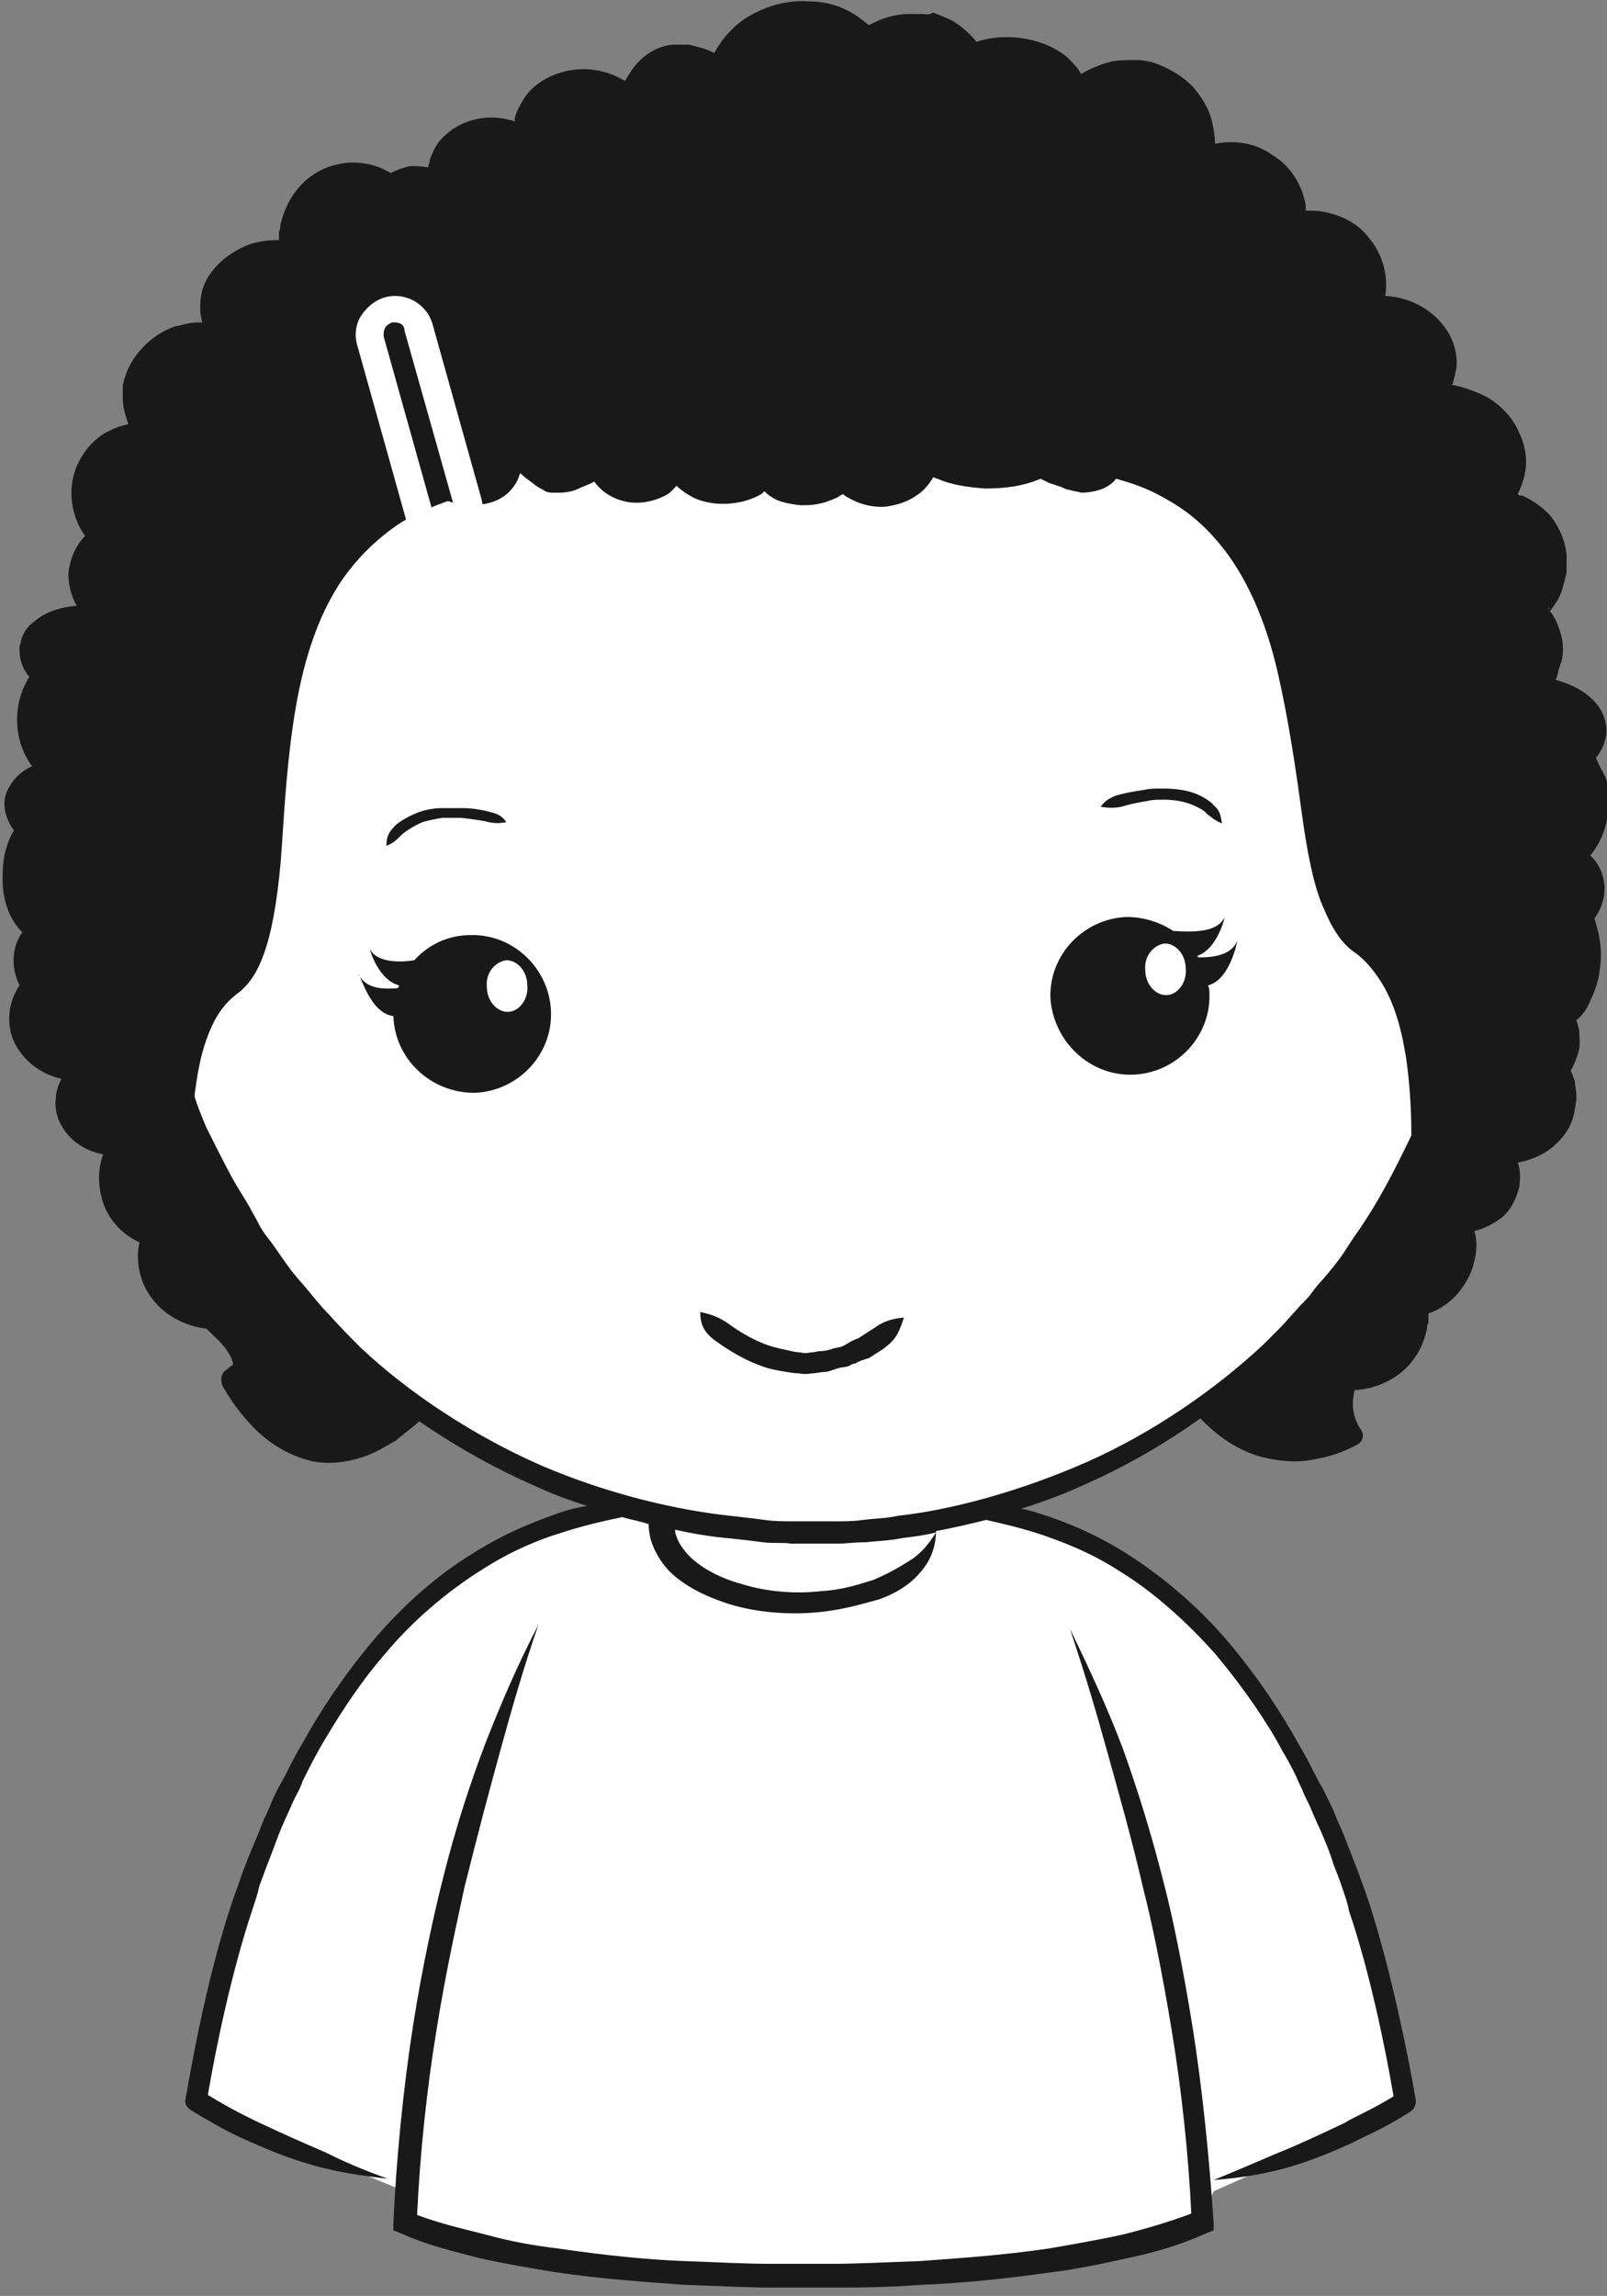
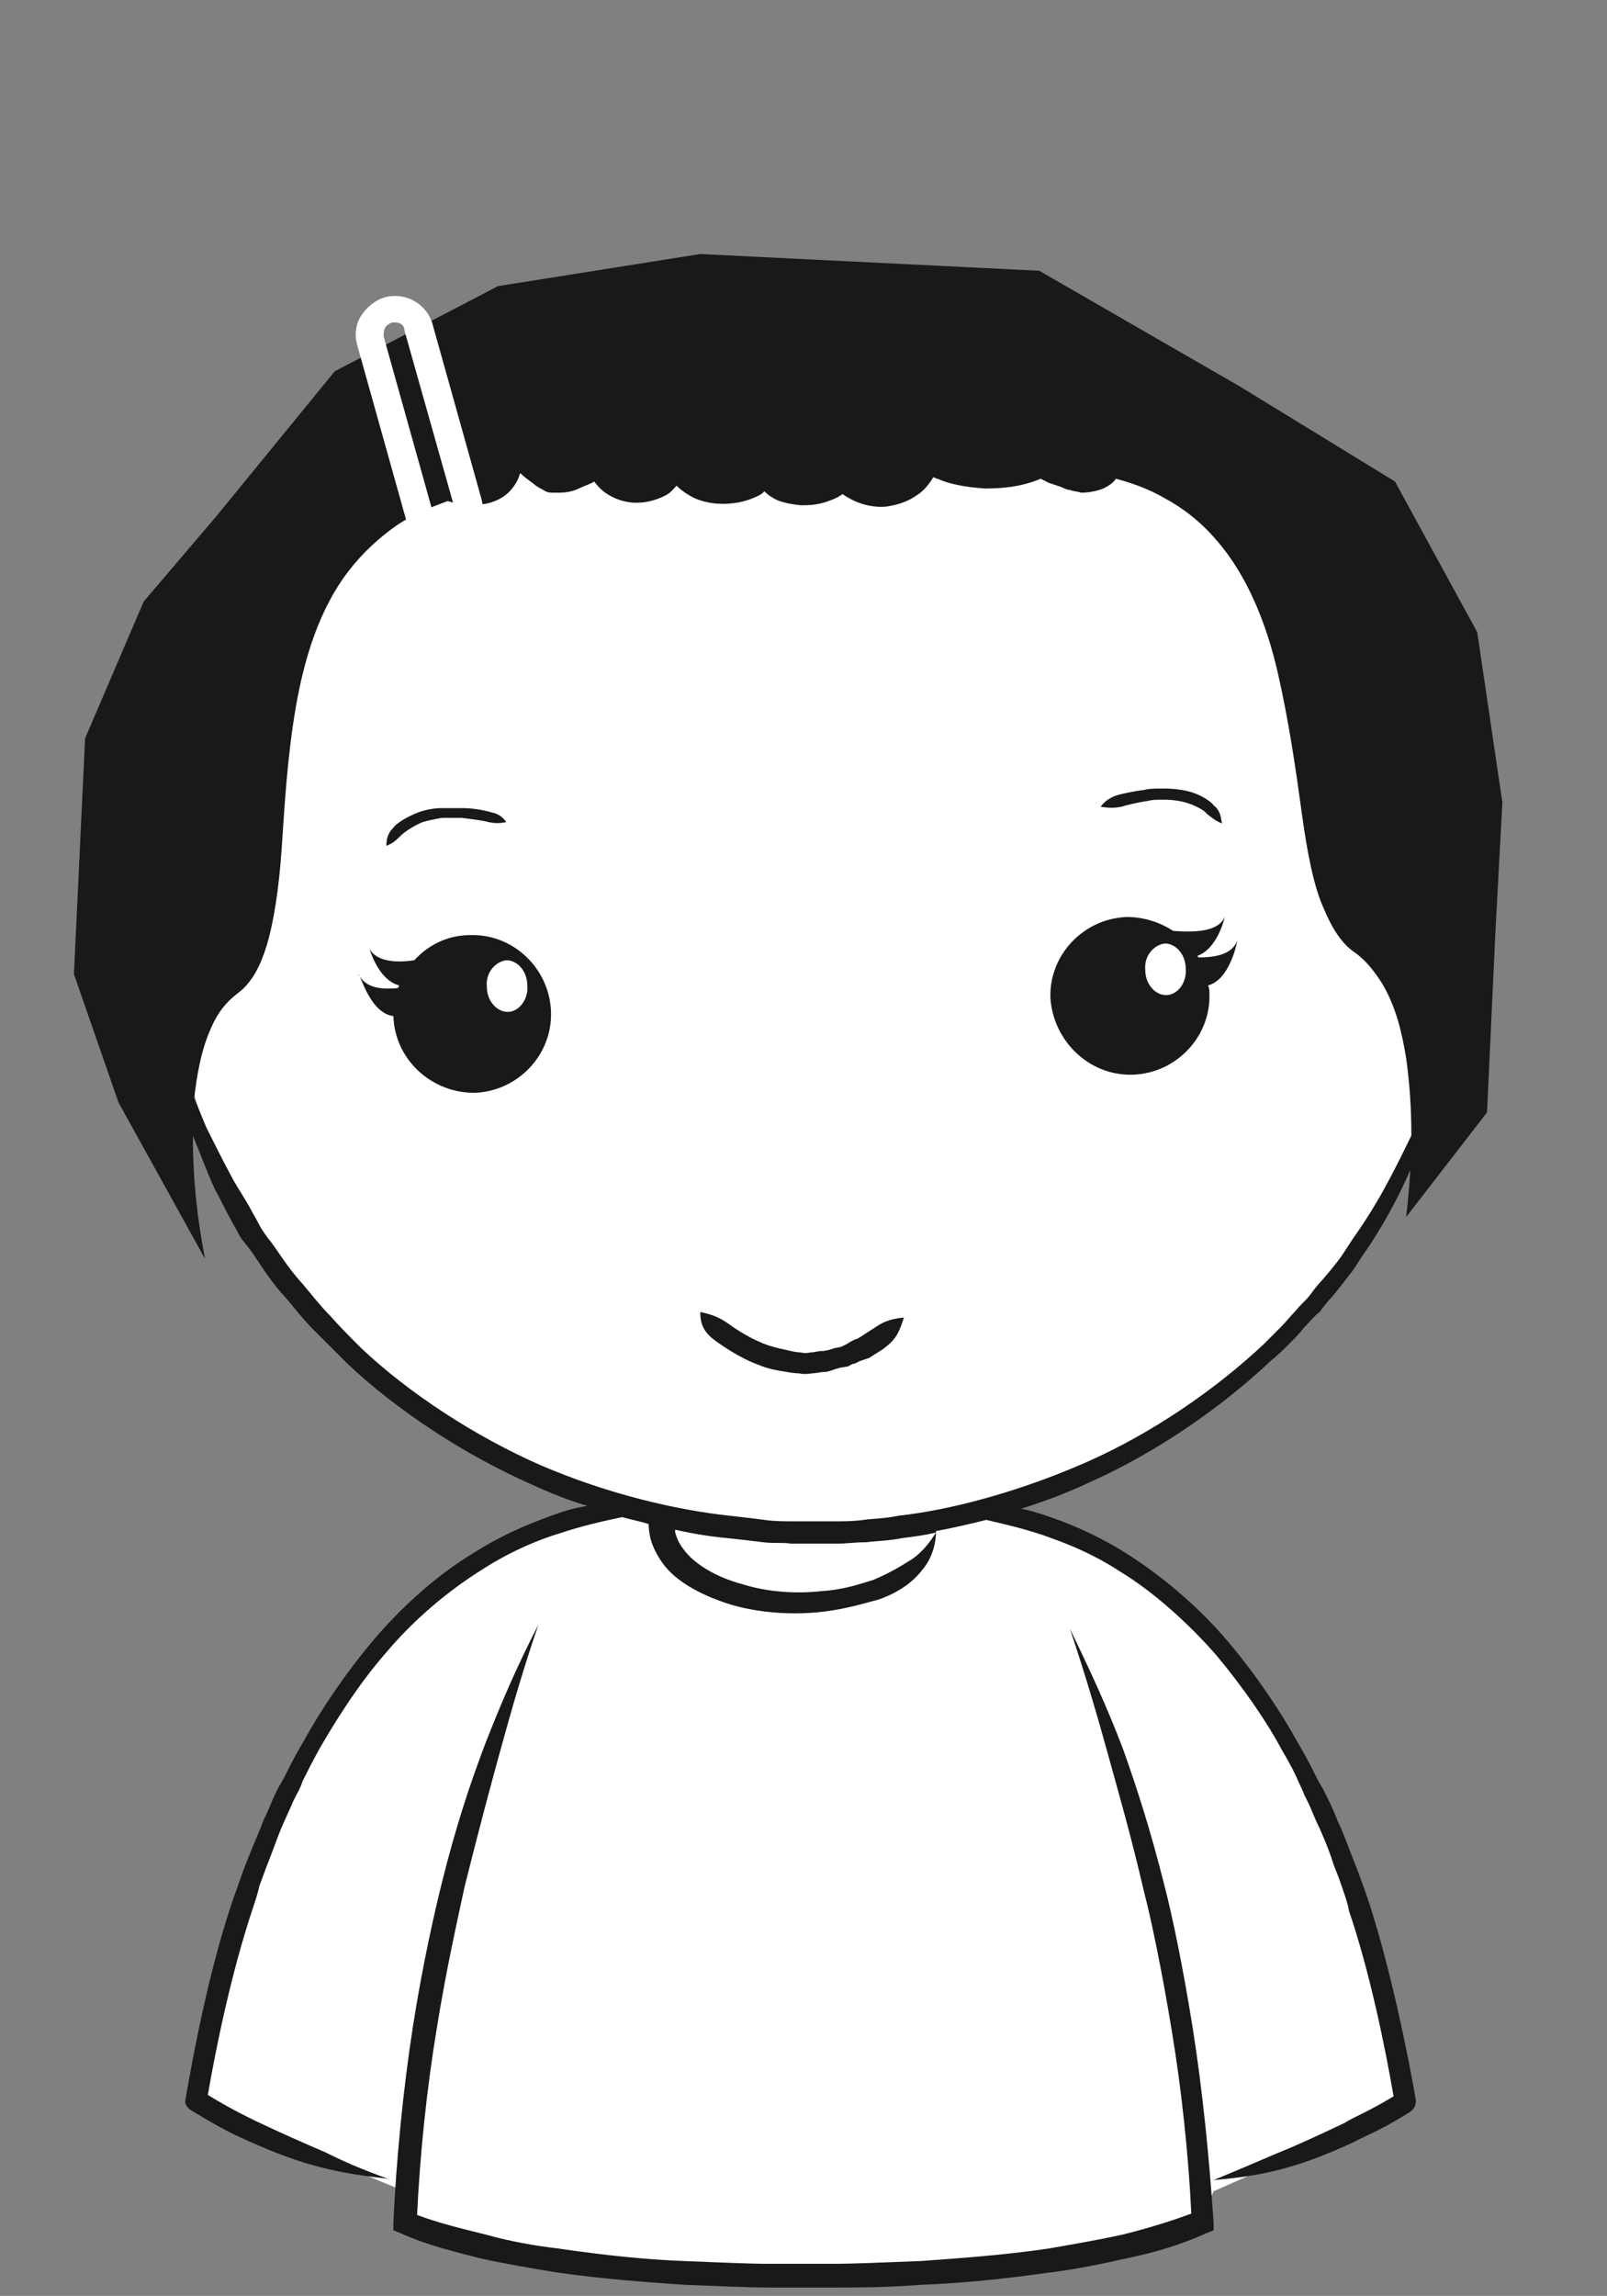
<svg xmlns="http://www.w3.org/2000/svg" version="1.1" id="Layer_1" x="0px" y="0px" viewBox="0 0 115.2 164.5" enable-background="new 0 0 115.2 164.5" xml:space="preserve">
  <rect x="0" y="0" width="115.2" height="164.5" fill="#808080" stroke="none" />
  <g>
    <path fill="#191919" d="M104.1,27.7C104.2,27.7,104.1,27.7,104.1,27.7C104.1,27.7,104.1,27.7,104.1,27.7   C104.1,27.7,104.1,27.7,104.1,27.7z" />
    <path fill="#191919" d="M109.1,35.6C109.1,35.6,109.2,35.6,109.1,35.6C109.2,35.6,109.1,35.6,109.1,35.6z" />
    <path fill="#191919" d="M104.1,27.7C104.1,27.7,104.1,27.7,104.1,27.7C104.1,27.7,104.1,27.7,104.1,27.7z" />
    <path fill="#191919" d="M109,35.5C109.1,35.5,109.1,35.6,109,35.5C109.1,35.6,109.1,35.5,109,35.5z" />
    <path fill="#191919" d="M99.3,21.2C99.3,21.2,99.3,21.2,99.3,21.2C99.3,21.2,99.3,21.2,99.3,21.2C99.3,21.2,99.3,21.2,99.3,21.2z" />
    <path fill="#191919" d="M99.4,21.2C99.4,21.2,99.4,21.2,99.4,21.2C99.4,21.2,99.5,21.2,99.4,21.2z" />
    <path fill="#191919" d="M109.2,35.6C109.2,35.6,109.2,35.6,109.2,35.6C109.2,35.6,109.2,35.6,109.2,35.6z" />
    <path fill="#191919" d="M104.1,27.7C104.1,27.7,104.1,27.7,104.1,27.7L104.1,27.7C104.1,27.7,104.1,27.7,104.1,27.7z" />
    <path fill="#191919" d="M111.2,43.9C111.2,43.9,111.2,43.8,111.2,43.9C111.2,43.8,111.2,43.8,111.2,43.9   C111.2,43.8,111.2,43.9,111.2,43.9C111.2,43.9,111.2,43.9,111.2,43.9z" />
-     <path fill="#191919" d="M114.4,54.3c0.6-0.7,0.9-1.7,0.7-2.5c-0.2-1-0.8-1.6-1.3-2c-0.9-0.7-1.7-0.9-2.3-1.1   c0.1-0.1,0.1-0.2,0.1-0.2c0.1-0.3,0.1-0.3,0.1-0.3s0,0,0-0.1c0-0.1,0.1-0.3,0.2-0.6c0.1-0.3,0.2-0.8,0.1-1.6   c-0.1-0.5-0.3-1.3-0.8-2c0,0,0,0,0,0c0,0-0.1-0.1-0.1-0.1c0,0,0,0,0,0c0,0,0,0,0,0c0,0,0,0,0,0c0.3-0.4,0.7-0.9,0.9-1.6   c0.1-0.4,0.2-0.7,0.3-1.2c0-0.4,0-0.9,0-1.3c-0.1-0.9-0.5-2-1.3-2.9c-0.5-0.5-1.2-1-1.9-1.3c0,0,0,0,0,0c0,0,0,0-0.1,0c0,0,0,0,0,0   c-0.1,0-0.1,0-0.2-0.1c0.2-0.4,0.4-0.9,0.5-1.4c0.2-0.9,0.1-2-0.4-3c-0.4-1-1.3-2-2.4-2.6c-0.6-0.3-1.2-0.5-1.8-0.7   c-0.2,0-0.3-0.1-0.5-0.1c0,0,0,0-0.1,0c0,0,0,0,0,0c0,0,0,0,0,0c0,0,0,0,0,0c0,0,0,0,0,0c0.1-0.3,0.2-0.7,0.3-1.2   c0.1-0.8-0.1-1.8-0.6-2.6c-0.9-1.5-2.6-2.5-4.5-2.6c0,0,0,0,0,0c0,0,0,0,0,0c0,0,0,0,0,0c0.2-1.1,0-2.8-1.2-4.2   c-0.9-1.2-2.7-2-4.5-1.9c0-0.1,0-0.3,0-0.4c-0.2-1.2-0.9-2.7-2.4-3.6c-1.1-0.8-2.6-1.1-4.1-0.8c0-0.5-0.1-1.2-0.3-1.9   c-0.2-0.7-0.7-1.5-1.3-2.2c-0.7-0.7-1.5-1.2-2.5-1.6c-0.5-0.2-1.1-0.3-1.6-0.3c-0.6,0-1.1,0-1.7,0.1c-0.8,0.2-1.5,0.5-2.2,0.9   c-0.2-0.4-0.6-0.8-1-1.2c-1.4-1.2-4.1-1.9-6.5-1.1c-0.3-0.4-0.9-1-1.7-1.5c-0.4-0.2-0.9-0.4-1.4-0.6C66.6,1.1,66.3,1,66,1   c-0.2,0-0.3,0-0.4,0c-0.2,0-0.3,0-0.4,0c-1,0-2,0.3-2.9,0.8c-0.3-0.2-0.6-0.5-1.1-0.8c-0.8-0.5-1.9-0.9-3.2-0.9   c-1.3-0.1-2.8,0.2-4.2,1c-1.1,0.6-2,1.6-2.6,2.7c-0.2-0.1-0.4-0.2-0.7-0.3c-0.3-0.1-0.7-0.2-1.1-0.3c-0.4,0-0.8,0-1.2,0   c-0.9,0.1-1.7,0.5-2.4,1.2c-0.4,0.4-0.7,0.9-1,1.4c-1.3-0.8-3-1.1-4.6-0.6c-1,0.3-2,0.9-2.6,1.8c-0.3,0.5-0.6,1-0.7,1.5   c0,0.1,0,0.1,0,0.2c-1.5-0.5-3-0.3-4.2,0.4c-0.8,0.5-1.4,1.1-1.7,1.9c-0.1,0.2-0.2,0.4-0.2,0.6l-0.1,0.3l0,0.1   c-0.5-0.1-0.9-0.1-1.3-0.1c-0.5,0.1-1,0.3-1.4,0.5c-1.3-0.8-2.8-0.9-3.9-0.6c-1.3,0.3-2.3,1.1-2.9,1.9c-0.6,0.8-0.9,1.6-1.1,2.4   c0,0.2,0,0.3-0.1,0.5c0,0.2,0,0.4,0,0.6c0,0,0,0,0,0c-0.8,0-1.5,0.1-2.1,0.3c-0.8,0.3-1.4,0.7-1.9,1.1c-0.9,0.8-1.3,1.5-1.5,2.2   c-0.2,0.8-0.2,1.6,0,2.3c-0.1,0-0.2,0-0.3,0c-0.6,0-1.2,0.2-1.7,0.3c-1.1,0.4-2,1.1-2.7,2c-0.3,0.4-0.6,0.9-0.8,1.5   c-0.1,0.3-0.2,0.6-0.2,0.8l0,0.4l0,0.2l0,0.2c0,0.7,0.2,1.3,0.4,1.9c-0.6,0.1-1.3,0.4-1.8,0.7c-0.9,0.6-1.5,1.4-1.9,2.3   c-0.7,1.7-0.4,3.6,0.6,5c-0.7,0.7-1.1,1.7-1.2,2.7c0,0.8,0.2,1.6,0.6,2.3c-1.1,0.1-2.2,0.4-3,1.1c-0.3,0.2-0.6,0.5-0.8,0.9   c-0.1,0.2-0.2,0.4-0.2,0.6c0,0.1-0.1,0.2-0.1,0.3l0,0.3c0,0.8,0.3,1.4,0.7,1.9c-1.2,1.9-1.2,4.5,0.2,6.4c-0.7,0.3-1.4,0.9-1.8,1.8   c-0.4,0.9-0.1,2,0.5,2.8c-0.5,0.8-0.8,1.9-0.8,3c0,0,0,0,0,0c0,0,0,0,0,0c-0.1,1.6,0.3,3.2,1.4,4.3c-0.8,1.1-0.8,2.6-0.2,3.8   c-0.9,1.3-1,3.1-0.2,4.4c0.7,1.2,1.9,2,3.2,2.3c-0.2,0.4-0.4,0.9-0.4,1.4c-0.1,0.7,0.1,1.5,0.5,2.1c0.6,1,1.7,1.7,2.9,1.9   c-0.4,1.1-0.4,2.3,0,3.5c0.4,1.2,1.4,2.3,2.6,2.8c-0.3,1.3,0,2.8,0.8,3.9c0.9,1.3,2.4,2.1,4,2.3c0.5,0.5,1.1,1,1.5,1.6   c0.2,0.3,0.4,0.7,0.4,0.9c0,0,0,0,0,0.1c0,0-0.2,0.1-0.3,0.2l-0.1,0.1c-0.4,0.2-0.5,0.6-0.4,1l0,0.1c0.6,1.1,1.4,2.2,2.4,3.2   c1,1,2.4,1.9,4.1,2.3c1.5,0.3,3.5,0,5.3-1.1c0.2-0.1,0.5-0.3,0.7-0.4c0.2-0.2,0.4-0.3,0.6-0.5c0.4-0.3,0.9-0.7,1.3-1.1   c0.4-0.4,0.8-0.8,1.2-1.2l0.3-0.3l0.3-0.3c0.2-0.2,0.4-0.4,0.6-0.6c1.7-1.4,4.1-2.2,6.7-2.7c2.6-0.5,5.5-0.7,8.5-0.8   c6-0.1,12.3,0.5,18.7,1.4c6.3,0.9,12.6,2,18.5,3.4c1.3,1.7,3.1,3.3,5.4,3.9c1.2,0.3,2.4,0.4,3.5,0.2c1.2-0.2,2.2-0.5,3.3-1.1   c0.4-0.2,0.5-0.7,0.3-1l0,0l0,0c-0.7-1-0.7-2-0.5-2.9c1.9-0.1,3.5-1.1,4.3-2.3c0.5-0.7,0.7-1.3,0.9-2.1c0-0.2,0-0.3,0.1-0.4   c0-0.2,0-0.4,0-0.5c0-0.1,0-0.1,0-0.2c0.9-0.3,1.5-0.8,2-1.3c0.6-0.7,1-1.4,1.2-2.1c0.3-1,0.3-1.8,0.1-2.5c0.8-0.2,1.5-0.6,2-1   c0.7-0.6,1-1.4,1.2-2.1c0.1-0.7,0.1-1.3-0.1-1.8c1.1-0.2,2.1-0.7,2.7-1.3c0.9-0.8,1.3-1.7,1.4-2.6c0.1-0.2,0-0.4,0.1-0.5   c0-0.2,0-0.4,0-0.5c0-0.3-0.1-0.6-0.1-0.9c-0.1-0.3-0.2-0.6-0.3-0.8c0.3-0.5,0.5-1.1,0.6-1.5c0.1-0.5,0-1,0-1.4   c-0.1-0.3-0.1-0.5-0.2-0.7c0.5-0.4,0.8-0.9,1-1.4c0.3-0.6,0.5-1.2,0.6-1.7c0.2-1.1,0.2-1.8,0.1-2.5c-0.1-0.8-0.3-1.3-0.4-1.7   c0.6-0.8,0.8-1.8,0.7-2.5c-0.1-0.8-0.4-1.3-0.7-1.7c-0.1-0.1-0.2-0.2-0.3-0.3c0.9-1.1,1.2-2.3,1.3-3.2c0.1-1.1,0-1.9-0.2-2.4   C114.6,54.8,114.5,54.5,114.4,54.3z M103.4,27.6C103.4,27.6,103.4,27.6,103.4,27.6c0,0-0.1,0-0.2,0c0,0,0,0,0,0   C103.3,27.6,103.3,27.6,103.4,27.6z M108.1,35.3C108.1,35.3,108.1,35.3,108.1,35.3C108.1,35.3,108.2,35.3,108.1,35.3   C108.2,35.3,108.2,35.3,108.1,35.3z M110.6,43.2C110.6,43.2,110.6,43.2,110.6,43.2L110.6,43.2C110.6,43.2,110.6,43.2,110.6,43.2   L110.6,43.2z M110.9,43.4C110.8,43.4,110.8,43.4,110.9,43.4L110.9,43.4C110.8,43.4,110.8,43.4,110.9,43.4z M110.7,43.3L110.7,43.3   L110.7,43.3L110.7,43.3z M110.6,43.2L110.6,43.2C110.6,43.2,110.6,43.2,110.6,43.2L110.6,43.2C110.6,43.2,110.6,43.2,110.6,43.2z    M77.5,6.4c-0.2-0.1-0.4-0.1-0.5-0.1v0C77.1,6.3,77.3,6.3,77.5,6.4L77.5,6.4z M111,43.5C111,43.5,111,43.5,111,43.5   c0.1,0.1,0.1,0.1,0.1,0.1C111,43.6,111,43.6,111,43.5z M108.9,35.5C108.9,35.5,108.9,35.5,108.9,35.5c0,0-0.1,0-0.1,0c0,0,0,0,0,0   C108.8,35.5,108.9,35.5,108.9,35.5z M103.9,27.6c0,0-0.1,0-0.1,0c0,0-0.1,0-0.1,0c0,0-0.1,0-0.1,0c0,0,0,0,0,0c0,0,0.1,0,0.1,0   C103.8,27.6,103.8,27.6,103.9,27.6z M99,21.2c-0.1,0-0.1,0-0.2,0c0,0,0.1,0,0.1,0C98.9,21.2,99,21.2,99,21.2z M93.4,15.2   C93.4,15.2,93.4,15.2,93.4,15.2C93.4,15.2,93.4,15.2,93.4,15.2z M93.2,15.2c-0.1,0-0.1,0-0.2,0c0,0,0,0,0,0   C93.1,15.2,93.2,15.2,93.2,15.2z M93,15.2c-0.1,0-0.1,0-0.2,0.1c0,0,0,0,0,0c0,0,0,0,0.1,0C92.9,15.3,92.9,15.3,93,15.2z" />
    <path fill="#191919" d="M109.2,35.6C109.2,35.6,109.2,35.6,109.2,35.6C109.2,35.6,109.2,35.6,109.2,35.6z" />
    <path fill="#191919" d="M111.3,43.9C111.2,43.9,111.2,43.9,111.3,43.9C111.2,43.9,111.2,43.9,111.3,43.9   C111.2,43.9,111.3,43.9,111.3,43.9z" />
-     <path fill="#191919" d="M111.2,43.9C111.2,43.9,111.2,43.9,111.2,43.9C111.2,43.9,111.2,43.9,111.2,43.9z" />
    <path fill="#191919" d="M111.3,43.9C111.3,43.9,111.3,43.9,111.3,43.9C111.3,44,111.3,44,111.3,43.9z" />
  </g>
  <g>
    <path fill="#FFFFFF" d="M86,159.3c0,0-7.6,3.7-27.7,3.7l-1.6,0c-20.1,0-27.7-3.7-27.7-3.7l0-2.3l-15-6.2c8-48,36-42.4,36-42.4h15   c0,0,28-5.6,36,42.4L87,157L86,159.3z" />
  </g>
  <g>
    <ellipse fill="#FFFFFF" cx="57.2" cy="109.3" rx="9.8" ry="5.5" />
  </g>
  <path fill="#FFFFFF" d="M11.9,67.3c1.1,24.5,22.9,43.4,48.7,42.3c25.8-1.2,45.8-22,44.7-46.5c-1.1-24.5-22.9-43.4-48.7-42.3  C30.8,22,10.8,42.8,11.9,67.3z" />
  <line fill="#EED898" x1="105.6" y1="69.6" x2="103.6" y2="76.7" />
  <path fill="#191919" d="M105.9,45.3l-5.9-10.8l-11.1-6.8l-14.4-8.3l-24.3-1.2l-14.5,2.3L24,26.6L15.5,37l-5.2,6.1l-4.2,9.8L5.3,69.8  L8.5,79l6.2,11.2l0,0v0l0,0l0,0c-0.8-4.1-1-7.7-0.8-11.3c0.2-1.8,0.5-3.7,1.3-5.4c0.4-0.9,1-1.7,1.8-2.3c1.1-0.8,1.7-2.1,2.1-3.4  c0.5-1.6,0.9-4.1,1.1-7.1c0.2-3,0.4-6.5,1-10c0.6-3.5,1.7-7.1,3.8-9.8c1-1.3,2.2-2.4,3.5-3.3c1.2-0.8,2.5-1.3,3.6-1.7  c0.9,0.3,1.8,0.3,2.7,0.2c0.5-0.1,1-0.3,1.4-0.6c0.4-0.3,0.7-0.7,0.9-1.1c0.1-0.2,0.1-0.3,0.2-0.5c0.3,0.3,0.6,0.5,1,0.8  c0.2,0.2,0.5,0.3,0.8,0.5c0.2,0.1,0.4,0.1,0.6,0.1c0.2,0,0.3,0,0.4,0c0.5,0,1-0.1,1.4-0.3c0.4-0.2,0.8-0.3,1.1-0.5  c0.7,1,1.8,1.4,2.6,1.5c1.1,0.1,1.9-0.2,2.5-0.5c0.4-0.2,0.6-0.5,0.8-0.7c0.4,0.4,0.9,0.7,1.3,0.9c0.7,0.3,1.4,0.4,2,0.4  c1.2,0,2-0.3,2.6-0.6c0.2-0.1,0.3-0.2,0.4-0.3c0.1,0.1,0.3,0.3,0.5,0.4c0.4,0.3,1.1,0.5,2.1,0.6c0.5,0,1,0,1.7-0.2  c0.3-0.1,0.6-0.2,1-0.4c0.1-0.1,0.2-0.1,0.3-0.2c0.7,0.5,1.8,1,3.1,0.9c0.7-0.1,1.5-0.3,2.2-0.8c0.5-0.3,0.9-0.8,1.2-1.3  c0.1,0,0.2,0.1,0.3,0.1c0.9,0.4,2,0.6,3.4,0.7c1.2,0,2.6-0.1,4-0.7c0.2,0.1,0.4,0.2,0.6,0.3c0.3,0.1,0.6,0.2,0.9,0.3  c0.2,0.1,0.4,0.2,0.6,0.2c0.2,0.1,0.5,0.1,0.8,0.2c0.5,0,1.1-0.1,1.6-0.3c0.4-0.2,0.7-0.4,0.9-0.7c1.1,0.3,2.3,0.7,3.5,1.4  c1.3,0.7,2.6,1.7,3.7,3c2.2,2.5,3.6,6,4.4,9.5c0.8,3.5,1.3,7,1.7,9.9c0.4,3,0.9,5.5,1.6,7c0.5,1.2,1.2,2.5,2.3,3.2  c0.8,0.6,1.4,1.4,1.9,2.2c1,1.7,1.4,3.5,1.7,5.3c0.5,3.6,0.5,7.2,0,11.4l0,0l0,0v0v0l5.8-7.5l0.6-12.9l0.5-9.3L105.9,45.3z   M60.9,34.7C60.9,34.7,60.9,34.7,60.9,34.7L60.9,34.7C60.9,34.7,60.9,34.7,60.9,34.7C60.9,34.7,60.9,34.7,60.9,34.7z M67.1,33.8  C67.1,33.9,67.1,33.9,67.1,33.8C67.1,33.8,67.1,33.8,67.1,33.8z M67.2,33.6c0,0,0,0.1,0,0.1C67.2,33.7,67.2,33.7,67.2,33.6  C67.2,33.6,67.2,33.6,67.2,33.6z M74.9,34.1C74.9,34.2,74.9,34.2,74.9,34.1C74.9,34.2,74.9,34.2,74.9,34.1  C74.9,34.1,74.9,34.1,74.9,34.1z M75.1,34L75.1,34L75.1,34L75.1,34L75.1,34z M75.1,34C75.1,34,75.1,34,75.1,34  C75.1,34,75.1,34,75.1,34C75.3,34.1,75.2,34,75.1,34z" />
  <g>
    <path fill="#FFFFFF" d="M31.8,39.2c-1.2,0-2.3-0.8-2.7-2l-3.5-12.5c-0.2-0.7-0.1-1.5,0.3-2.1c0.4-0.6,1-1.1,1.7-1.3   c1.5-0.4,3,0.5,3.4,1.9l3.5,12.5c0.2,0.7,0.1,1.5-0.3,2.1s-1,1.1-1.7,1.3C32.3,39.1,32.1,39.2,31.8,39.2z M28.3,23.1   c-0.1,0-0.1,0-0.2,0c-0.2,0.1-0.4,0.2-0.5,0.4c-0.1,0.2-0.1,0.4-0.1,0.6l3.5,12.5c0.1,0.4,0.5,0.6,0.9,0.5c0.2-0.1,0.4-0.2,0.5-0.4   c0.1-0.2,0.1-0.4,0.1-0.6L29,23.7C29,23.3,28.7,23.1,28.3,23.1z" />
  </g>
  <g>
    <g>
      <path fill="#191919" d="M51.2,96c0.4,0.3,1.8,1.3,3.2,1.8c0.7,0.3,1.4,0.4,2,0.5c0.5,0.1,0.9,0.1,0.9,0.1c0,0,0.3,0.1,0.9,0    c0.3,0,0.6-0.1,0.9-0.1c0.3,0,0.7-0.2,1.1-0.3l0.6-0.1c0.2-0.1,0.3-0.2,0.5-0.2c0.3-0.2,0.7-0.3,1-0.4c0.6-0.4,1-0.6,1.2-0.8    c0.8-0.6,1-1.2,1.3-2.1c-1,0.1-1.5,0.3-2.2,0.8c-0.2,0.1-0.6,0.4-1.1,0.7c-0.3,0.1-0.5,0.2-0.8,0.4l-0.4,0.2l-0.5,0.1    c-0.3,0.1-0.6,0.2-0.9,0.2c-0.3,0-0.5,0.1-0.8,0.1c-0.4,0.1-0.7,0-0.7,0c0,0-0.3,0-0.7-0.1c-0.4-0.1-1-0.2-1.6-0.4    c-1.2-0.4-2.4-1.2-2.8-1.5c-0.7-0.5-1.2-0.7-2.1-0.9C50.2,94.8,50.4,95.4,51.2,96z" />
      <path fill="#191919" d="M80.4,57.8c0.3-0.1,1.1-0.3,1.8-0.4c0.4-0.1,0.7-0.1,1-0.1c0.3,0,0.4,0,0.4,0s0.7,0,1.4,0.2    c0.7,0.2,1.4,0.6,1.5,0.8c0.4,0.3,0.6,0.5,1.1,0.7c-0.1-0.5-0.1-0.9-0.6-1.3c-0.2-0.3-1-0.8-1.8-1c-0.8-0.2-1.6-0.2-1.6-0.2    s-0.2,0-0.5,0c-0.3,0-0.7,0-1.1,0.1c-0.8,0.1-1.7,0.3-2,0.4c-0.5,0.2-0.8,0.4-1.1,0.8C79.5,57.9,79.9,57.9,80.4,57.8z" />
      <path fill="#191919" d="M30.3,58.9c0.7-0.2,1.4-0.3,1.4-0.3s0.2,0,0.4,0c0.3,0,0.6,0,1,0c0.8,0.1,1.6,0.2,1.9,0.3    c0.5,0.1,0.8,0.1,1.3,0c-0.3-0.4-0.6-0.6-1.1-0.7c-0.3-0.1-1.2-0.3-2-0.3c-0.4,0-0.8,0-1.1,0c-0.3,0-0.5,0-0.5,0s-0.8,0-1.6,0.3    c-0.8,0.3-1.6,0.8-1.8,1.1c-0.4,0.4-0.5,0.8-0.5,1.3c0.5-0.2,0.7-0.4,1-0.7C29,59.6,29.6,59.2,30.3,58.9z" />
      <path fill="#191919" d="M81.2,77c3.1-0.1,5.6-2.7,5.5-5.8c0-0.2,0-0.4-0.1-0.6c1.6-0.4,2.1-3.2,2.1-3.2c-0.4,1-1.6,1.2-2.8,1.2    c0,0,0-0.1-0.1-0.1c1.5-0.5,2-2.8,2-2.8c-0.5,1.1-2.2,1.1-3.7,1c-0.9-0.6-2.1-1-3.3-1c-3.1,0.1-5.6,2.7-5.5,5.8    C75.5,74.6,78.1,77.1,81.2,77z" />
      <path fill="#191919" d="M28.2,72.8c0.1,3.1,2.7,5.5,5.8,5.5c3.1-0.1,5.6-2.7,5.5-5.8c-0.1-3.1-2.7-5.6-5.8-5.5c-1.6,0-3,0.7-4,1.8    c-1.3,0.2-2.7,0.1-3.2-0.8c0,0,0.6,2.2,2.1,2.6c0,0.1,0,0.1-0.1,0.2c-1.2,0.1-2.3,0-2.8-1C25.8,69.7,26.5,72.6,28.2,72.8z" />
      <path fill="#191919" d="M85.5,145.3c-0.7-4.4-1.5-8.2-2-10.1c-1-4-2-7.1-3-9.9c-1.1-2.9-2.3-5.5-3.8-8.6c1.1,3.3,1.9,6,2.7,8.9    c0.8,2.9,1.7,6,2.6,9.9c0.5,1.9,1.3,5.7,2,10c0.7,4.2,1.2,8.9,1.4,13.1c-1.6,0.6-3.3,1.1-4.9,1.5c-1.8,0.4-3.6,0.7-5.3,1    c-3.4,0.5-6.5,0.7-9.2,0.9c-2.6,0.1-4.8,0.2-6.3,0.2c-1.5,0-2.3,0-2.3,0s-0.8,0-2.3,0c-1.4,0-3.5-0.1-6.1-0.2    c-2.6-0.1-5.6-0.4-9-0.9c-1.7-0.2-3.4-0.5-5.2-1c-1.6-0.4-3.3-0.8-4.9-1.4c0.2-4.3,0.7-9.1,1.4-13.3c0.7-4.4,1.6-8.3,2-10.2    c1-4,1.8-7,2.6-9.9c0.8-2.9,1.6-5.7,2.7-8.9c-1.6,3.1-2.7,5.7-3.8,8.5c-1.1,2.9-2.1,5.9-3.1,9.9c-0.5,2-1.4,5.9-2.1,10.4    c-0.7,4.5-1.2,9.6-1.4,14.1l0,0.5l0.5,0.2c2,0.9,3.8,1.3,5.7,1.8c1.8,0.4,3.6,0.7,5.4,1c3.4,0.5,6.5,0.7,9.2,0.9    c2.6,0.1,4.7,0.2,6.2,0.2c1.5,0,2.3,0,2.3,0s0.8,0,2.3,0c1.5,0,3.7,0,6.3-0.2c2.7-0.1,5.8-0.4,9.3-0.9c1.7-0.2,3.6-0.6,5.4-1    c1.9-0.4,3.7-0.9,5.7-1.8l0.5-0.2l0-0.5C86.7,154.7,86.2,149.7,85.5,145.3z" />
      <path fill="#191919" d="M103.1,76.9c-0.5,1.2-1,2.4-1.5,3.6c-1.2,2.4-2.3,4.9-4.3,7.8c-0.3,0.4-0.6,0.9-1,1.5    c-0.4,0.6-0.9,1.2-1.5,1.9c-0.3,0.3-0.6,0.7-0.9,1.1c-0.3,0.4-0.7,0.7-1,1.1c-0.4,0.4-0.7,0.8-1.1,1.2c-0.4,0.4-0.8,0.8-1.2,1.2    c-3.4,3.2-8,6.4-12.8,8.5c-4.8,2.1-9.7,3.4-13.4,3.8c-0.9,0.2-1.8,0.2-2.5,0.3c-0.7,0.1-1.4,0.1-1.9,0.1c-0.5,0-0.9,0-1.2,0    c-0.3,0-0.4,0-0.4,0s-0.6,0-1.7,0c-0.5,0-1.2,0-1.9-0.1c-0.7-0.1-1.6-0.2-2.5-0.3c-3.7-0.4-8.6-1.5-13.5-3.6    c-4.8-2.1-9.5-5.2-12.9-8.4c-0.8-0.8-1.6-1.6-2.3-2.4c-0.7-0.7-1.3-1.5-1.9-2.2c-1.2-1.3-1.9-2.6-2.5-3.3    c-0.3-0.4-0.5-0.7-0.7-1.1c-0.2-0.4-0.4-0.7-0.6-1.1c-0.4-0.7-0.8-1.3-1.2-2c-0.7-1.3-1.3-2.5-1.9-3.7c-0.5-1.2-1-2.4-1.5-3.6    c-0.4-1.3-0.9-2.6-1.3-4c0.2,1.5,0.4,2.9,0.7,4.2c0.4,1.3,0.7,2.6,1.1,3.9c0.5,1.2,1,2.6,1.6,3.9c0.4,0.7,0.7,1.4,1.1,2.1    c0.2,0.4,0.4,0.7,0.6,1.1c0.2,0.4,0.5,0.7,0.8,1.1c0.6,0.8,1.3,2.1,2.6,3.5c0.6,0.7,1.2,1.5,2,2.3c0.8,0.8,1.6,1.6,2.4,2.4    c3.5,3.3,8.3,6.5,13.3,8.7c1.3,0.6,2.6,1.1,3.9,1.5c-0.7,0.1-1.5,0.3-2.3,0.6c-1.1,0.4-3.4,1.2-5.9,2.8c-2.5,1.5-5.1,3.8-7.2,6.3    c-2.1,2.5-3.8,5.1-4.9,7.1c-0.6,1-1,1.8-1.3,2.4c-0.3,0.6-0.5,0.9-0.5,0.9s-0.1,0.2-0.3,0.6c-0.2,0.4-0.4,1-0.8,1.8    c-0.3,0.8-0.7,1.7-1.1,2.7c-0.2,0.5-0.4,1-0.6,1.6c-0.2,0.6-0.4,1.1-0.6,1.7c-1.6,4.8-2.7,10.5-3.3,14l0,0    c-0.1,0.3,0.1,0.6,0.4,0.8c2.3,1.4,3.4,1.9,4.1,2.2c4,1.8,6.4,2.3,10,2.7c-1.7-0.6-3.1-1.2-4.5-1.9c-1.4-0.6-3-1.3-4.9-2.2    c-0.6-0.3-1.7-0.8-3.5-1.9c0.6-3.5,1.7-8.8,3.2-13.3c0.2-0.6,0.4-1.2,0.5-1.7c0.2-0.5,0.4-1.1,0.6-1.6c0.4-1,0.7-1.9,1-2.6    c0.3-0.7,0.6-1.3,0.8-1.8c0.2-0.4,0.3-0.6,0.3-0.6s0.2-0.3,0.4-0.9c0.3-0.6,0.7-1.4,1.2-2.3c1.1-1.9,2.7-4.5,4.7-6.8    c2-2.4,4.5-4.5,6.9-6c2.3-1.5,4.5-2.3,5.5-2.6c1.8-0.6,3.2-0.9,4.6-1.2c0.7,0.2,1.3,0.3,1.9,0.5c0,0,0,0.1,0,0.1s0,0.3,0.1,0.8    c0.1,0.5,0.4,1.2,0.9,1.9c1,1.4,3,2.4,5,3c2.1,0.6,4.4,0.7,6.3,0.5c1.9-0.2,3.4-0.7,4.2-0.9c1.4-0.5,2.4-1.2,3.1-2.1    c0.6-0.7,1-1.7,1-2.8c1.1-0.2,2.4-0.5,3.6-0.8c1.3,0.3,2.6,0.6,4.1,1.1c1.1,0.4,3.2,1.1,5.5,2.6c2.3,1.4,4.8,3.6,6.9,6    c2,2.4,3.7,4.9,4.7,6.8c0.6,1,1,1.8,1.2,2.3c0.3,0.6,0.4,0.9,0.4,0.9s0.1,0.2,0.3,0.6c0.2,0.4,0.4,1,0.8,1.8    c0.3,0.7,0.7,1.6,1,2.6c0.2,0.5,0.4,1,0.6,1.6c0.2,0.6,0.4,1.1,0.5,1.7c1.5,4.4,2.6,9.8,3.2,13.3c-1.8,1.1-2.9,1.5-3.5,1.9    c-1.9,0.9-3.4,1.6-4.9,2.2c-1.4,0.6-2.8,1.2-4.5,1.9c3.6-0.3,6.1-0.9,10-2.7c0.7-0.4,1.9-0.8,4.1-2.2c0.3-0.2,0.4-0.5,0.4-0.8l0,0    c-0.6-3.5-1.8-9.3-3.3-14c-0.2-0.6-0.4-1.2-0.6-1.7c-0.2-0.6-0.4-1.1-0.6-1.6c-0.4-1-0.7-1.9-1.1-2.7c-0.3-0.8-0.6-1.4-0.8-1.8    c-0.2-0.4-0.3-0.6-0.3-0.6s-0.2-0.3-0.5-0.9c-0.3-0.6-0.7-1.4-1.3-2.4c-1.1-2-2.8-4.6-4.9-7.1c-2.1-2.5-4.7-4.7-7.2-6.3    c-2.5-1.6-4.7-2.4-5.9-2.8c-0.6-0.2-1.2-0.4-1.8-0.5c1.6-0.5,3.2-1.1,4.7-1.8c5-2.2,9.7-5.5,13.2-8.8c0.5-0.4,0.9-0.8,1.3-1.2    c0.4-0.4,0.8-0.8,1.1-1.2c0.4-0.4,0.7-0.8,1.1-1.1c0.3-0.4,0.6-0.8,0.9-1.1c0.6-0.7,1.1-1.4,1.5-1.9c0.4-0.6,0.7-1.1,1-1.5    c2-3,3.2-5.7,4.1-8.2c0.4-1.3,0.7-2.6,1.1-3.9c0.3-1.3,0.4-2.7,0.7-4.2C104,74.4,103.6,75.7,103.1,76.9z M65.4,111.7    c-0.8,0.5-1.6,1-2.8,1.5c-0.7,0.2-2,0.7-3.7,0.8c-1.7,0.2-3.8,0.1-5.7-0.5c-1.9-0.5-3.5-1.5-4.2-2.5c-0.4-0.5-0.5-0.9-0.6-1.2    c0-0.1,0-0.1,0-0.2c1.3,0.3,2.6,0.5,3.7,0.6c1,0.1,1.8,0.2,2.6,0.3c0.8,0.1,1.4,0,2,0.1c1.1,0,1.7,0,1.7,0s0.2,0,0.4,0    c0.3,0,0.7,0,1.3,0c0.5,0,1.2-0.1,2-0.1c0.8-0.1,1.6-0.1,2.6-0.3c0.8-0.1,1.6-0.2,2.4-0.4C66.6,110.6,66.1,111.2,65.4,111.7z" />
    </g>
    <path fill="#FFFFFF" d="M34.9,70.7c0,1,0.7,1.8,1.5,1.8c0.8,0,1.5-0.9,1.4-1.9c0-1-0.7-1.8-1.5-1.8C35.5,68.9,34.8,69.7,34.9,70.7z   " />
    <path fill="#FFFFFF" d="M82.1,69.5c0,1,0.7,1.8,1.5,1.8c0.8,0,1.5-0.9,1.4-1.9c0-1-0.7-1.8-1.5-1.8C82.7,67.7,82,68.5,82.1,69.5z" />
  </g>
</svg>